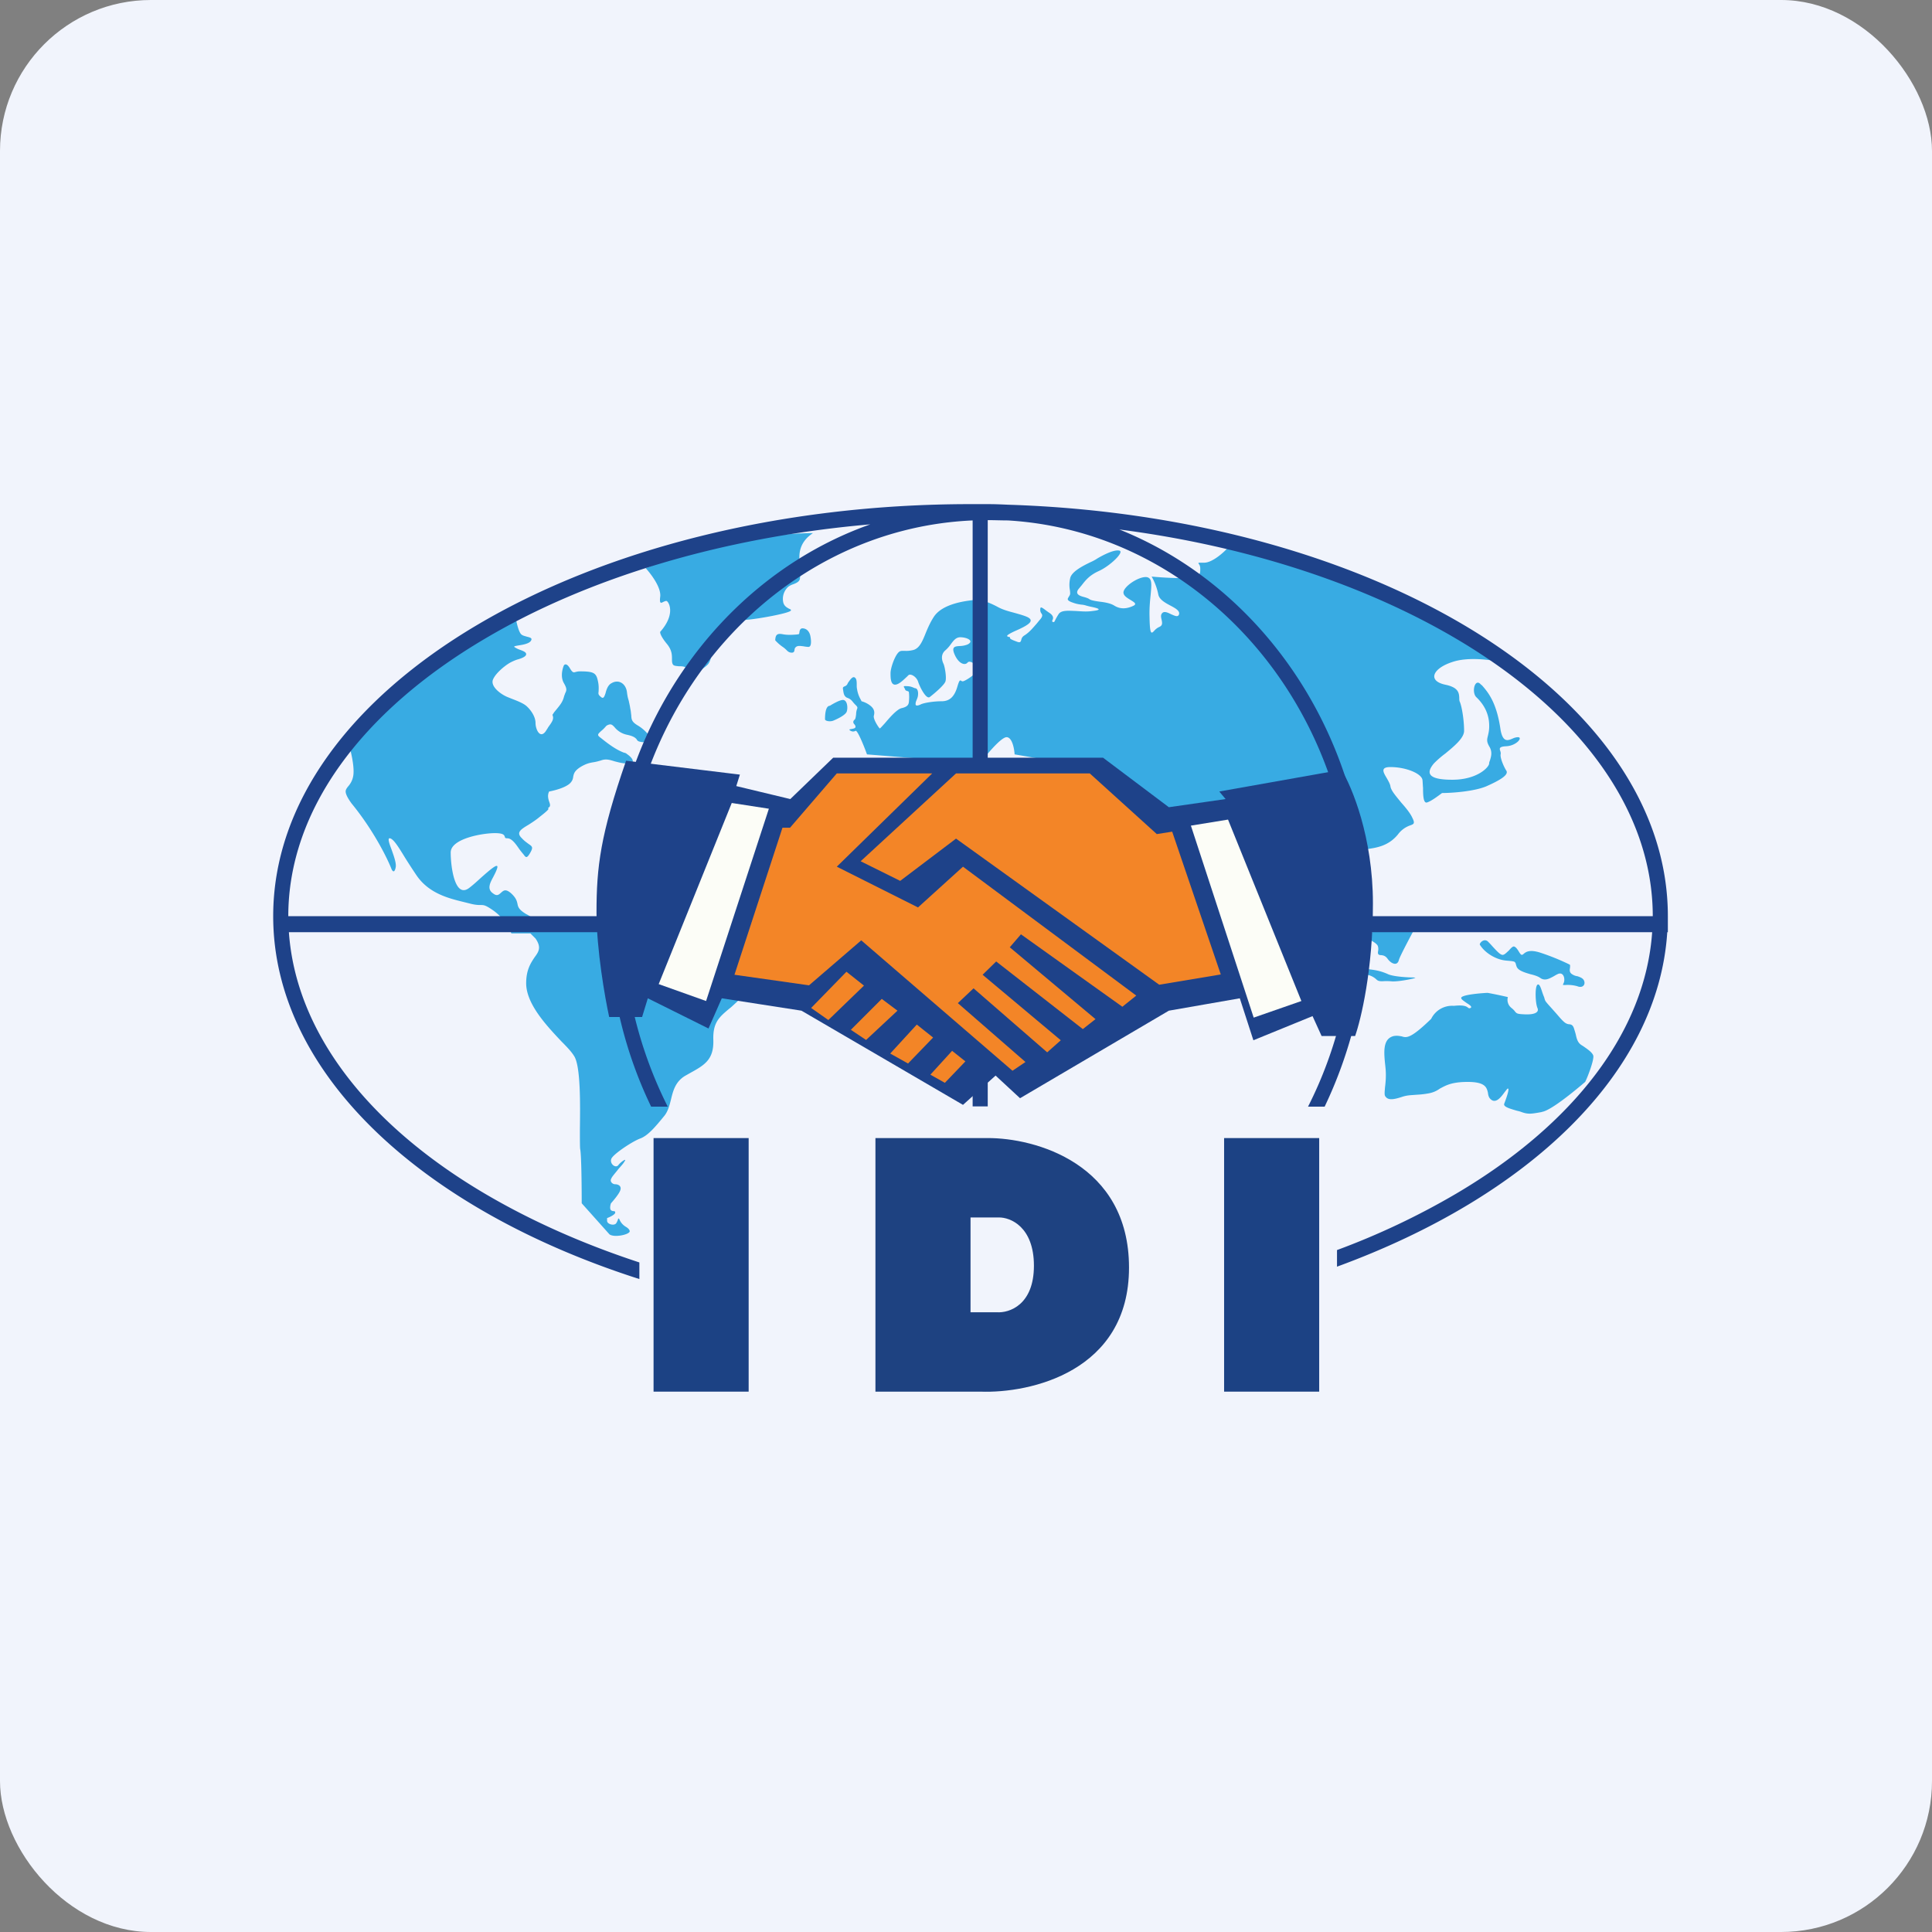
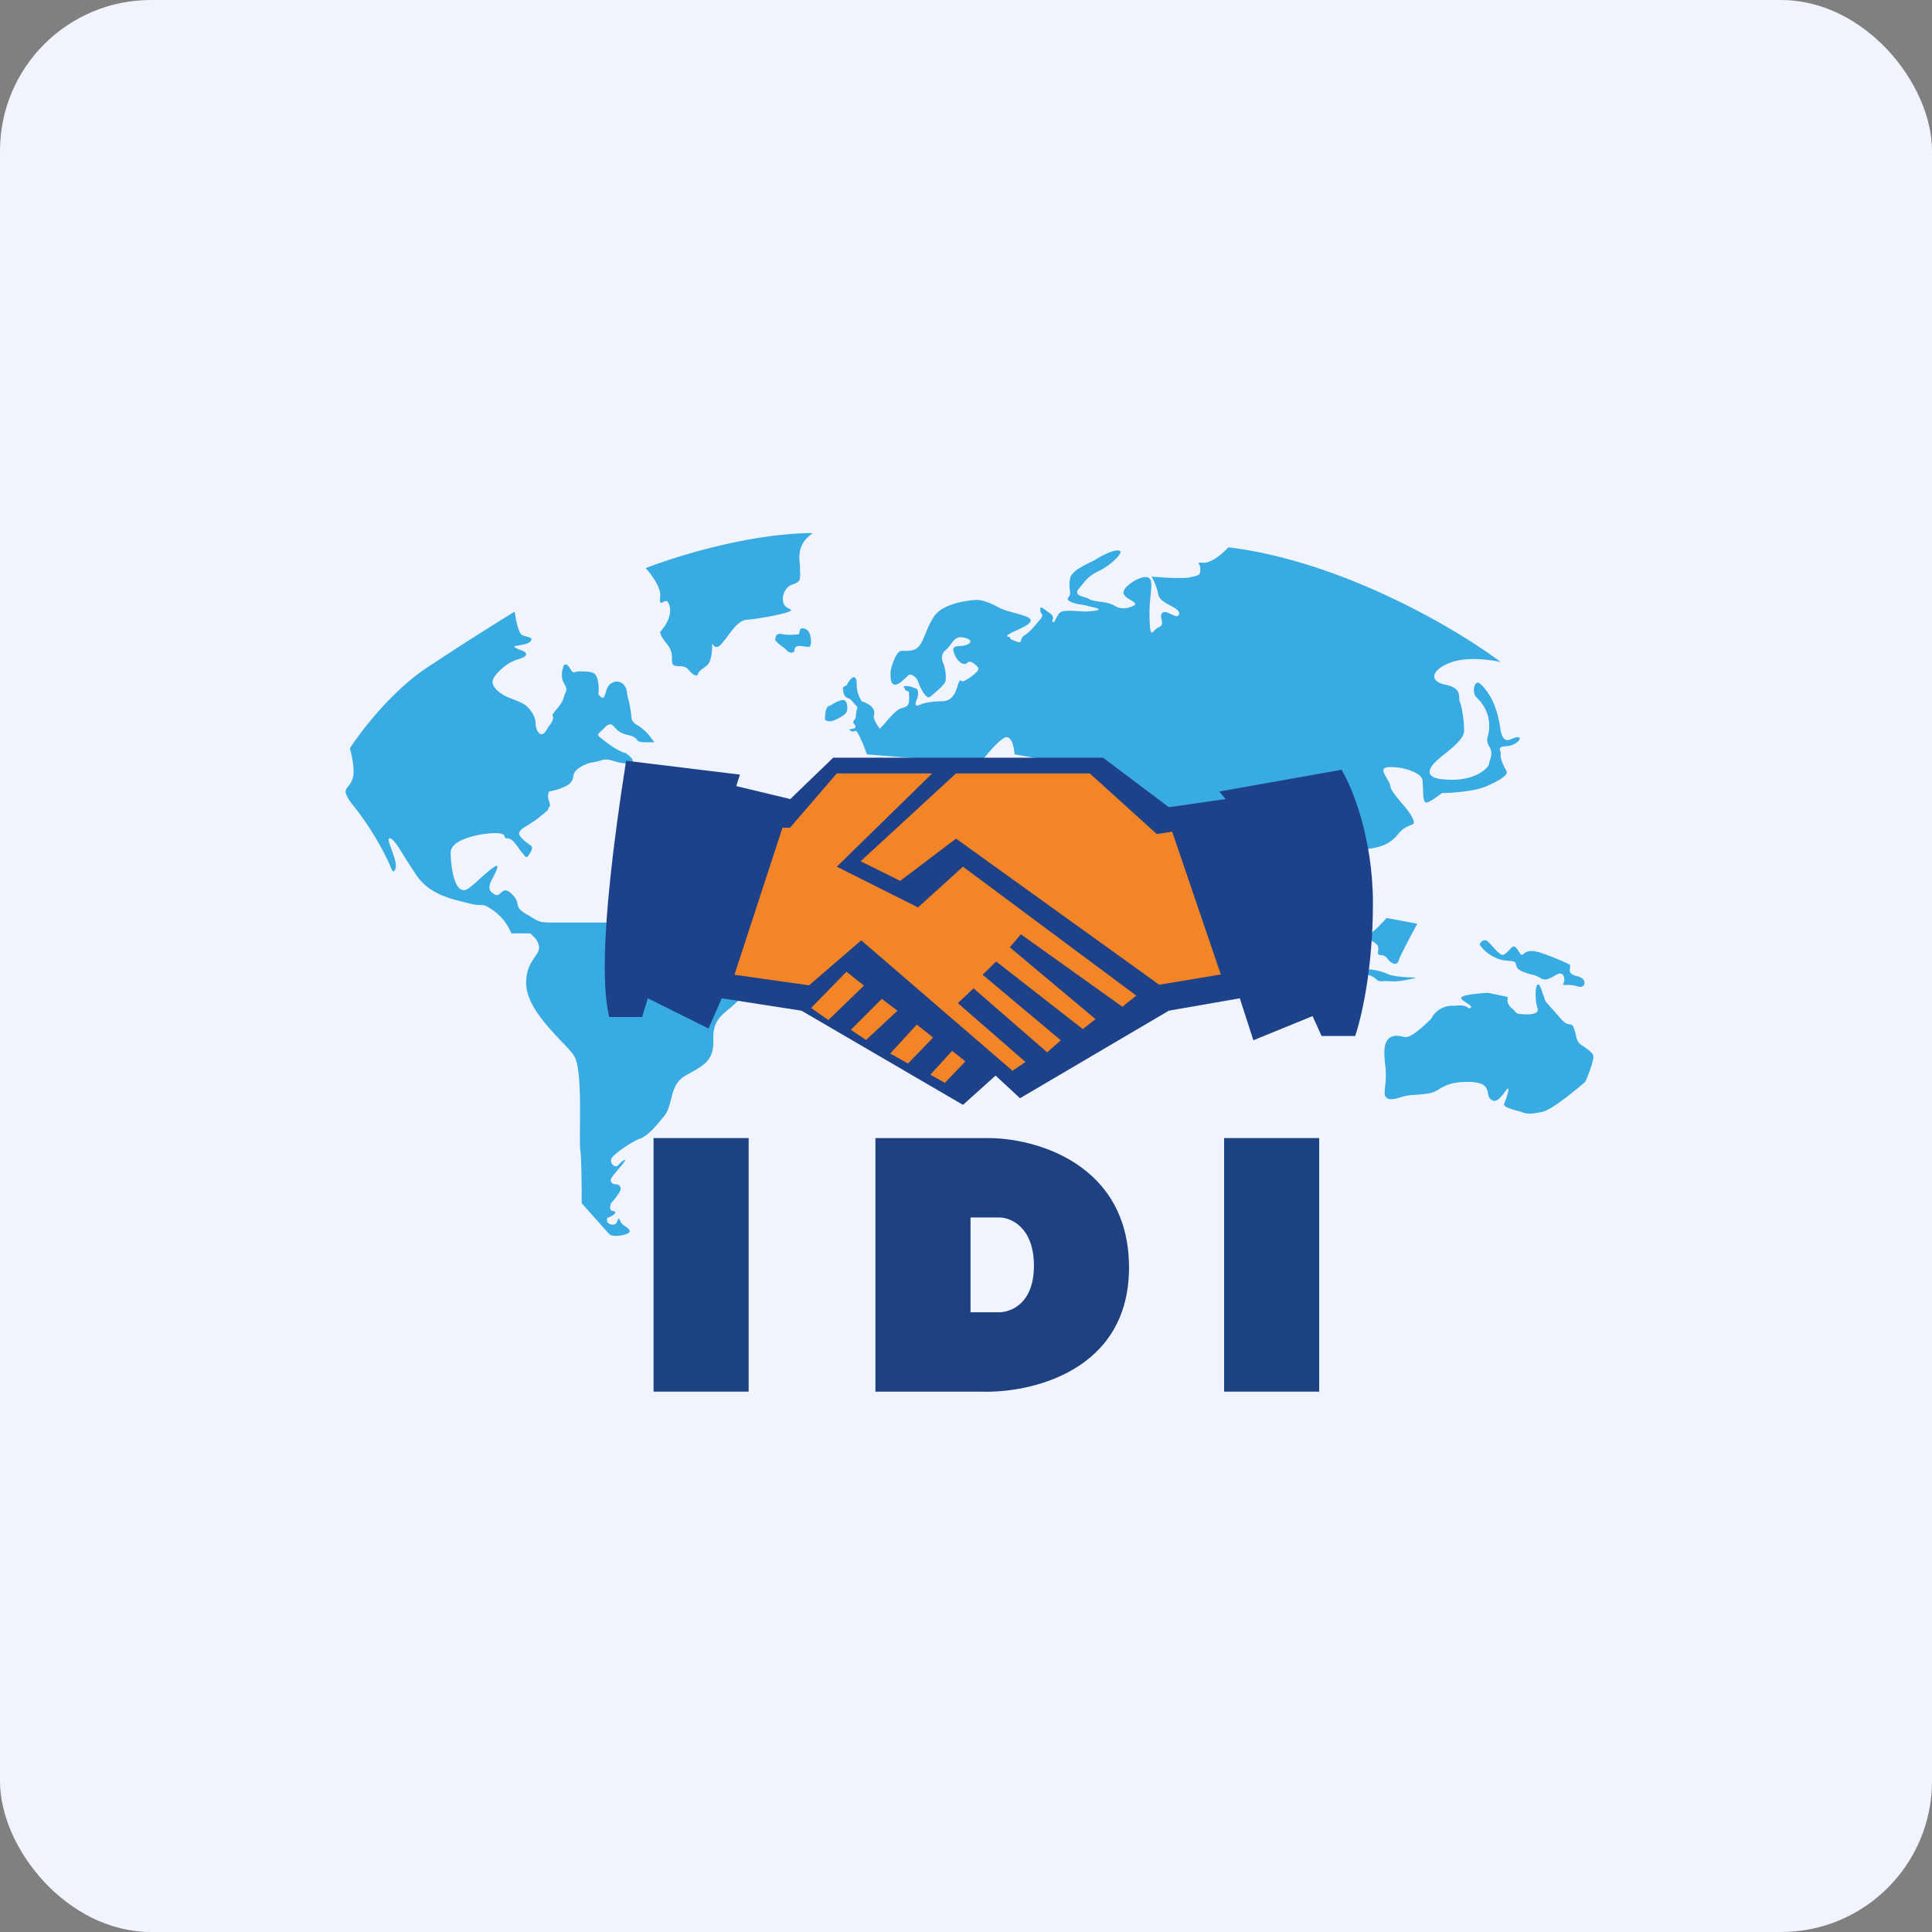
<svg xmlns="http://www.w3.org/2000/svg" width="64" height="64" fill="none" viewBox="0 0 64 64">
  <rect x="0" y="0" width="64" height="64" fill="#808080" stroke="none" />
  <rect x="0" y="0" width="64" height="64" rx="5" ry="5" fill="#f1f4fc" />
  <path fill="#f1f4fc" d="M 2.75,2 L 61.55,2 L 61.55,60.80 L 2.75,60.80 L 2.75,2" />
  <path fill-rule="evenodd" clip-rule="evenodd" d="M 21.87,19.77 C 21.91,19.46 21.56,19.01 21.39,18.82 C 22.38,18.43 24.87,17.66 26.93,17.66 C 26.43,17.99 26.47,18.42 26.49,18.65 C 26.50,18.69 26.50,18.72 26.50,18.75 C 26.50,18.81 26.50,18.86 26.50,18.91 C 26.51,18.99 26.51,19.06 26.50,19.16 C 26.49,19.27 26.37,19.32 26.26,19.36 A 0.53,0.53 0 0,0 26.11,19.44 A 0.54,0.54 0 0,0 25.94,19.92 C 25.96,20.07 26.06,20.12 26.13,20.16 C 26.17,20.18 26.21,20.19 26.20,20.22 C 26.19,20.31 25.07,20.51 24.74,20.53 C 24.49,20.54 24.26,20.86 24.07,21.12 C 24,21.21 23.94,21.28 23.89,21.34 C 23.74,21.51 23.65,21.40 23.61,21.35 C 23.60,21.33 23.59,21.32 23.59,21.34 L 23.59,21.36 C 23.59,21.47 23.59,21.85 23.45,22.01 C 23.38,22.08 23.32,22.12 23.28,22.15 C 23.21,22.20 23.16,22.23 23.13,22.31 C 23.08,22.45 22.95,22.35 22.79,22.17 C 22.71,22.07 22.59,22.07 22.48,22.07 C 22.40,22.06 22.32,22.06 22.29,22.01 C 22.26,21.96 22.26,21.90 22.26,21.83 C 22.26,21.70 22.26,21.54 22.10,21.34 C 21.90,21.10 21.86,20.97 21.87,20.93 C 22.35,20.39 22.19,20 22.10,19.92 C 22.07,19.89 22.02,19.92 21.97,19.94 C 21.90,19.98 21.84,20.01 21.87,19.77 L 21.87,19.77 M 20.19,40.89 L 19.27,39.86 C 19.27,39.34 19.26,38.25 19.22,38.07 C 19.21,38.01 19.21,37.76 19.21,37.42 C 19.22,36.61 19.24,35.29 19.01,34.97 C 18.93,34.84 18.78,34.68 18.60,34.50 C 18.11,33.98 17.43,33.26 17.43,32.57 C 17.43,32.12 17.59,31.89 17.71,31.71 C 17.85,31.52 17.94,31.38 17.74,31.09 L 17.57,30.92 L 16.94,30.92 A 1.74,1.74 0 0,0 16.34,30.16 C 16.08,29.98 16.03,29.98 15.92,29.98 C 15.85,29.98 15.75,29.98 15.56,29.93 L 15.36,29.88 C 14.87,29.76 14.21,29.60 13.80,29 A 19.27,19.27 0 0,1 13.41,28.40 C 13.19,28.04 13.04,27.80 12.92,27.77 C 12.83,27.75 12.89,27.93 12.97,28.14 C 13.04,28.34 13.13,28.58 13.11,28.72 C 13.07,28.94 13,28.86 12.97,28.79 C 12.83,28.43 12.37,27.50 11.65,26.62 C 11.59,26.54 11.45,26.34 11.45,26.22 C 11.45,26.15 11.50,26.09 11.55,26.03 A 0.69,0.69 0 0,0 11.71,25.63 C 11.73,25.37 11.64,24.96 11.59,24.79 C 11.95,24.23 12.95,22.92 14.11,22.14 A 97.52,97.52 0 0,1 17.05,20.26 C 17.08,20.49 17.17,20.97 17.29,21.03 C 17.33,21.06 17.39,21.07 17.45,21.09 C 17.57,21.12 17.66,21.14 17.57,21.25 C 17.49,21.33 17.31,21.36 17.18,21.38 C 17.07,21.40 17,21.41 17.05,21.44 A 0.78,0.78 0 0,0 17.21,21.52 C 17.32,21.56 17.43,21.60 17.43,21.67 C 17.43,21.75 17.28,21.81 17.13,21.85 A 1.46,1.46 0 0,0 16.94,21.93 C 16.79,22 16.45,22.26 16.34,22.49 C 16.22,22.72 16.57,22.99 16.81,23.09 C 16.86,23.11 16.91,23.13 16.96,23.15 C 17.14,23.22 17.32,23.29 17.43,23.38 C 17.57,23.50 17.74,23.73 17.74,23.95 C 17.74,24.16 17.89,24.49 18.08,24.22 C 18.11,24.17 18.14,24.13 18.16,24.09 C 18.29,23.91 18.36,23.82 18.30,23.68 L 18.36,23.59 C 18.55,23.36 18.63,23.27 18.68,23.09 C 18.69,23.04 18.71,23.01 18.72,22.97 C 18.77,22.87 18.79,22.82 18.68,22.63 C 18.53,22.37 18.68,22.04 18.68,22.04 C 18.71,22 18.78,21.97 18.88,22.14 C 18.97,22.29 19,22.28 19.07,22.26 C 19.11,22.25 19.15,22.24 19.21,22.24 C 19.71,22.24 19.76,22.30 19.82,22.63 C 19.84,22.76 19.83,22.84 19.83,22.90 C 19.82,22.98 19.81,23.01 19.91,23.09 C 19.99,23.16 20.02,23.08 20.06,22.96 C 20.09,22.84 20.14,22.69 20.26,22.63 C 20.50,22.49 20.74,22.65 20.77,22.94 C 20.79,23.10 20.81,23.15 20.83,23.22 C 20.84,23.28 20.86,23.34 20.88,23.48 C 20.90,23.56 20.90,23.62 20.91,23.68 C 20.92,23.84 20.92,23.91 21.14,24.04 C 21.39,24.19 21.55,24.42 21.64,24.54 A 2.20,2.20 0 0,0 21.68,24.59 A 3.24,3.24 0 0,0 21.47,24.59 C 21.15,24.59 21.12,24.55 21.09,24.49 C 21.05,24.45 21.01,24.39 20.77,24.34 A 0.72,0.72 0 0,1 20.35,24.08 C 20.27,24 20.23,23.96 20.09,24.04 C 20.02,24.12 19.97,24.17 19.92,24.21 C 19.79,24.33 19.77,24.35 19.91,24.45 C 20.34,24.80 20.54,24.88 20.66,24.93 C 20.71,24.94 20.74,24.95 20.77,24.98 C 20.88,25.05 21.14,25.29 20.77,25.29 C 20.61,25.29 20.48,25.25 20.36,25.22 C 20.20,25.17 20.07,25.13 19.91,25.19 C 19.81,25.22 19.73,25.24 19.66,25.25 C 19.54,25.27 19.42,25.29 19.21,25.42 C 19.03,25.54 19.01,25.63 18.99,25.72 C 18.98,25.79 18.97,25.86 18.88,25.95 C 18.72,26.10 18.35,26.19 18.19,26.22 C 18.13,26.34 18.16,26.46 18.19,26.55 C 18.22,26.63 18.24,26.70 18.19,26.74 C 18.15,26.77 18.15,26.78 18.16,26.78 C 18.18,26.79 18.20,26.81 17.89,27.05 C 17.76,27.16 17.62,27.25 17.51,27.32 C 17.24,27.48 17.09,27.58 17.29,27.77 C 17.37,27.86 17.45,27.91 17.50,27.95 C 17.63,28.04 17.67,28.06 17.57,28.24 C 17.45,28.45 17.42,28.41 17.34,28.30 A 2.41,2.41 0 0,1 17.19,28.11 C 17.08,27.95 16.95,27.77 16.81,27.77 C 16.73,27.77 16.73,27.75 16.72,27.71 C 16.70,27.67 16.69,27.61 16.46,27.60 C 16.08,27.58 14.93,27.76 14.93,28.24 C 14.93,28.72 15.07,29.80 15.56,29.40 C 15.69,29.30 15.82,29.18 15.94,29.07 C 16.28,28.77 16.55,28.54 16.46,28.79 C 16.43,28.88 16.38,28.97 16.34,29.05 C 16.22,29.27 16.13,29.46 16.34,29.60 C 16.47,29.70 16.53,29.63 16.60,29.57 C 16.68,29.50 16.75,29.43 16.94,29.60 C 17.10,29.75 17.12,29.85 17.14,29.93 C 17.16,30.04 17.18,30.13 17.43,30.28 C 17.51,30.32 17.57,30.36 17.62,30.39 C 17.88,30.55 17.90,30.56 18.39,30.56 L 21,30.56 L 25.35,32.08 C 25.18,32.31 24.76,32.85 24.41,33.19 C 24.31,33.28 24.23,33.36 24.15,33.42 C 23.83,33.69 23.61,33.87 23.63,34.45 C 23.65,35.10 23.34,35.28 22.87,35.54 L 22.71,35.63 C 22.38,35.82 22.30,36.12 22.23,36.41 C 22.18,36.61 22.13,36.81 22.01,36.96 C 21.70,37.34 21.47,37.61 21.22,37.71 C 20.96,37.80 20.30,38.24 20.25,38.39 C 20.19,38.55 20.39,38.71 20.48,38.60 C 20.57,38.48 20.78,38.35 20.69,38.47 C 20.66,38.53 20.58,38.62 20.49,38.72 C 20.39,38.85 20.27,38.98 20.25,39.04 C 20.19,39.14 20.29,39.23 20.38,39.23 C 20.48,39.23 20.61,39.29 20.54,39.45 C 20.49,39.57 20.32,39.77 20.24,39.86 C 20.22,39.91 20.19,40.04 20.24,40.09 C 20.28,40.12 20.31,40.12 20.34,40.12 C 20.37,40.13 20.38,40.13 20.38,40.17 C 20.38,40.23 20.20,40.32 20.11,40.35 L 20.11,40.44 C 20.11,40.54 20.29,40.60 20.38,40.55 C 20.42,40.53 20.44,40.47 20.46,40.43 C 20.48,40.36 20.49,40.32 20.54,40.44 C 20.60,40.55 20.68,40.61 20.75,40.65 C 20.81,40.69 20.85,40.73 20.86,40.78 C 20.88,40.89 20.36,41.01 20.19,40.89 L 20.19,40.89 M 25.68,21.21 C 25.69,21.04 25.73,20.97 25.93,21.01 C 26.08,21.04 26.26,21.03 26.37,21.02 C 26.41,21.02 26.43,21.01 26.45,21.01 C 26.47,21.01 26.48,20.98 26.48,20.95 C 26.49,20.88 26.51,20.79 26.63,20.82 C 26.79,20.85 26.84,21.02 26.85,21.10 C 26.87,21.21 26.89,21.43 26.78,21.43 A 1.02,1.02 0 0,1 26.62,21.41 C 26.53,21.40 26.43,21.38 26.37,21.43 C 26.33,21.46 26.32,21.50 26.32,21.53 C 26.31,21.58 26.30,21.62 26.23,21.62 C 26.14,21.62 26.10,21.58 26.05,21.53 A 0.86,0.86 0 0,0 25.93,21.43 A 1.35,1.35 0 0,1 25.68,21.21 L 25.68,21.21 M 28.39,22.82 A 0.99,0.99 0 0,0 28.51,23.17 L 28.54,23.23 A 0.82,0.82 0 0,1 28.81,23.36 C 28.96,23.47 28.98,23.58 28.95,23.70 C 28.91,23.81 29.10,24.09 29.14,24.13 C 29.15,24.14 29.22,24.06 29.32,23.95 C 29.48,23.76 29.71,23.50 29.86,23.46 C 30.09,23.41 30.10,23.32 30.11,23.24 L 30.11,23.23 C 30.12,23.14 30.12,23.03 30.11,22.95 C 30.11,22.90 30.08,22.90 30.05,22.89 C 30.02,22.88 29.99,22.87 29.98,22.83 A 0.33,0.33 0 0,0 29.96,22.79 C 29.93,22.74 29.92,22.72 30.03,22.73 C 30.13,22.73 30.19,22.75 30.24,22.77 C 30.27,22.78 30.30,22.80 30.33,22.80 C 30.41,22.82 30.43,22.96 30.40,23.09 A 1.19,1.19 0 0,1 30.35,23.22 A 0.29,0.29 0 0,0 30.33,23.33 C 30.33,23.39 30.41,23.38 30.51,23.33 C 30.62,23.28 30.93,23.23 31.19,23.23 C 31.45,23.23 31.61,23.09 31.71,22.76 C 31.78,22.52 31.80,22.53 31.84,22.55 C 31.85,22.56 31.87,22.57 31.89,22.57 C 31.98,22.57 32.46,22.24 32.41,22.13 C 32.35,22.03 32.13,21.85 32.05,21.95 C 31.97,22.05 31.75,22 31.61,21.65 C 31.52,21.42 31.64,21.41 31.80,21.40 A 0.74,0.74 0 0,0 32.05,21.35 C 32.29,21.23 32.03,21.11 31.81,21.11 C 31.66,21.11 31.58,21.23 31.49,21.35 A 1.08,1.08 0 0,1 31.32,21.54 C 31.14,21.69 31.21,21.90 31.26,22 C 31.30,22.10 31.36,22.44 31.32,22.57 C 31.28,22.70 30.93,22.99 30.80,23.09 C 30.68,23.18 30.46,22.74 30.41,22.57 C 30.35,22.41 30.16,22.30 30.09,22.37 C 30.08,22.38 30.06,22.40 30.04,22.42 C 29.94,22.51 29.78,22.68 29.65,22.68 C 29.50,22.68 29.50,22.44 29.50,22.30 C 29.50,22.15 29.61,21.81 29.73,21.65 C 29.80,21.56 29.84,21.56 29.93,21.56 C 30,21.56 30.08,21.57 30.22,21.54 C 30.45,21.50 30.55,21.26 30.67,20.96 C 30.74,20.79 30.82,20.61 30.93,20.44 C 31.21,20 31.97,19.91 32.23,19.88 L 32.28,19.88 C 32.46,19.85 32.72,19.93 33.04,20.10 C 33.22,20.20 33.41,20.25 33.60,20.30 C 33.74,20.34 33.89,20.38 34.01,20.43 C 34.31,20.56 34.07,20.71 33.61,20.91 C 33.27,21.07 33.36,21.08 33.42,21.10 C 33.44,21.10 33.46,21.11 33.46,21.11 C 33.45,21.15 33.45,21.17 33.67,21.25 C 33.79,21.30 33.81,21.27 33.83,21.20 C 33.84,21.15 33.86,21.09 33.95,21.04 C 34.10,20.94 34.20,20.82 34.34,20.66 L 34.43,20.55 C 34.56,20.41 34.53,20.36 34.49,20.31 A 0.20,0.20 0 0,1 34.46,20.19 C 34.46,20.09 34.50,20.11 34.62,20.20 C 34.66,20.23 34.70,20.26 34.76,20.30 C 34.91,20.40 34.89,20.48 34.87,20.53 C 34.85,20.56 34.85,20.59 34.87,20.60 C 34.92,20.62 34.93,20.60 34.96,20.53 C 34.98,20.49 35.02,20.42 35.07,20.34 C 35.16,20.21 35.38,20.23 35.64,20.24 C 35.81,20.25 36,20.27 36.19,20.24 C 36.57,20.20 36.34,20.14 36.14,20.10 A 2.35,2.35 0 0,1 35.98,20.06 A 0.63,0.63 0 0,0 35.83,20.03 A 1.22,1.22 0 0,1 35.53,19.96 C 35.33,19.89 35.36,19.84 35.40,19.78 C 35.42,19.74 35.45,19.71 35.45,19.66 A 0.77,0.77 0 0,0 35.44,19.54 A 0.96,0.96 0 0,1 35.45,19.16 C 35.49,18.94 35.86,18.75 36.13,18.62 C 36.22,18.58 36.29,18.54 36.35,18.50 C 36.57,18.37 36.91,18.20 37.08,18.24 C 37.26,18.28 36.76,18.76 36.39,18.92 C 36.09,19.06 35.97,19.21 35.83,19.39 L 35.73,19.51 C 35.60,19.68 35.76,19.74 35.92,19.78 C 35.99,19.80 36.05,19.82 36.09,19.85 C 36.15,19.89 36.28,19.91 36.42,19.93 C 36.59,19.95 36.78,19.98 36.91,20.06 C 37.13,20.20 37.36,20.16 37.56,20.06 C 37.66,20 37.57,19.95 37.46,19.88 C 37.36,19.82 37.24,19.75 37.22,19.66 C 37.16,19.46 37.74,19.07 38,19.12 C 38.16,19.16 38.15,19.33 38.12,19.67 C 38.10,19.87 38.07,20.13 38.08,20.44 C 38.09,21.04 38.14,21 38.24,20.89 A 0.47,0.47 0 0,1 38.40,20.77 C 38.52,20.72 38.50,20.63 38.48,20.53 C 38.46,20.45 38.44,20.36 38.51,20.30 C 38.58,20.24 38.70,20.30 38.80,20.35 C 38.92,20.40 39.03,20.46 39.06,20.34 C 39.08,20.23 38.94,20.15 38.77,20.06 C 38.60,19.97 38.40,19.86 38.37,19.69 A 2,2 0 0,0 38.15,19.10 C 38.47,19.13 39.18,19.18 39.44,19.12 C 39.76,19.05 39.76,19.05 39.76,18.83 C 39.76,18.75 39.73,18.70 39.71,18.68 C 39.70,18.66 39.70,18.66 39.70,18.65 C 39.70,18.64 39.73,18.64 39.80,18.64 L 39.89,18.64 C 40.16,18.64 40.54,18.30 40.69,18.13 C 44.47,18.59 48.28,20.85 49.71,21.93 C 49.40,21.86 48.63,21.75 48.11,21.93 C 47.46,22.14 47.28,22.55 47.87,22.68 C 48.32,22.77 48.33,22.96 48.34,23.11 C 48.34,23.15 48.34,23.19 48.35,23.23 C 48.42,23.37 48.50,23.84 48.50,24.21 C 48.50,24.45 48.17,24.72 47.88,24.96 A 3.18,3.18 0 0,0 47.50,25.29 C 47.24,25.60 47.28,25.83 48.11,25.83 C 48.94,25.83 49.33,25.41 49.33,25.29 C 49.33,25.26 49.34,25.23 49.36,25.18 C 49.39,25.07 49.45,24.91 49.33,24.72 C 49.24,24.56 49.26,24.49 49.29,24.37 C 49.31,24.28 49.34,24.17 49.33,23.98 C 49.31,23.54 49.07,23.25 48.90,23.09 C 48.74,22.92 48.86,22.44 49.06,22.68 L 49.09,22.70 C 49.29,22.93 49.58,23.26 49.71,24.19 C 49.79,24.61 49.96,24.53 50.12,24.46 A 0.45,0.45 0 0,1 50.28,24.42 C 50.46,24.42 50.24,24.70 49.90,24.72 C 49.65,24.73 49.67,24.80 49.70,24.88 C 49.71,24.92 49.72,24.95 49.71,24.99 C 49.69,25.11 49.82,25.41 49.90,25.53 C 49.98,25.66 49.73,25.83 49.23,26.05 C 48.82,26.22 48.08,26.27 47.77,26.27 C 47.66,26.35 47.43,26.53 47.28,26.58 C 47.15,26.63 47.14,26.35 47.14,26.10 C 47.13,26 47.13,25.90 47.12,25.83 C 47.08,25.62 46.57,25.41 46.06,25.41 C 45.72,25.41 45.82,25.58 45.94,25.78 C 45.99,25.87 46.05,25.97 46.06,26.05 C 46.08,26.19 46.25,26.38 46.42,26.59 C 46.57,26.76 46.72,26.94 46.79,27.10 C 46.88,27.28 46.83,27.30 46.72,27.34 A 0.85,0.85 0 0,0 46.31,27.64 C 46,28.02 45.62,28.08 45.27,28.13 L 45.15,28.15 C 44.84,28.20 44.72,28.50 44.70,28.64 C 45.82,29.55 45.17,30 44.70,30.10 C 44.59,30.12 44.33,30.14 44.20,30.10 C 44.07,30.07 41.68,28.81 41,27.82 C 39.42,27.62 37.20,26.46 37.01,26.27 C 36.77,26.03 36.16,25.44 35.96,25.41 C 35.80,25.38 34.33,25.11 33.61,24.99 C 33.60,24.80 33.53,24.43 33.35,24.42 C 33.17,24.41 32.68,25 32.46,25.29 L 28.72,24.99 C 28.62,24.71 28.40,24.17 28.34,24.21 C 28.27,24.25 28.20,24.23 28.15,24.19 C 28.12,24.16 28.15,24.16 28.20,24.15 A 0.53,0.53 0 0,0 28.29,24.13 C 28.38,24.10 28.33,24.02 28.29,23.98 C 28.26,23.94 28.25,23.89 28.31,23.84 C 28.34,23.82 28.35,23.74 28.36,23.66 A 0.54,0.54 0 0,1 28.39,23.49 C 28.42,23.43 28.39,23.40 28.34,23.35 A 0.95,0.95 0 0,1 28.25,23.25 C 28.19,23.17 28.13,23.14 28.08,23.12 A 0.19,0.19 0 0,1 28.02,23.09 C 27.97,23.04 27.95,23.01 27.93,22.86 C 27.91,22.77 27.93,22.76 27.97,22.74 A 0.19,0.19 0 0,0 28.06,22.68 A 2.35,2.35 0 0,0 28.09,22.62 C 28.16,22.52 28.24,22.40 28.31,22.44 C 28.38,22.48 28.38,22.58 28.38,22.70 C 28.38,22.74 28.38,22.78 28.39,22.82 L 28.39,22.82 M 44.73,32.17 C 44.87,32.11 44.94,32.10 45.05,32.14 C 45.10,32.15 45.12,32.14 45.15,32.13 C 45.19,32.11 45.23,32.09 45.36,32.11 C 45.60,32.14 45.76,32.17 46,32.28 C 46.22,32.36 46.67,32.38 46.83,32.38 L 46.88,32.39 C 46.96,32.39 46.39,32.52 46.12,32.51 A 2.10,2.10 0 0,0 45.88,32.50 C 45.75,32.51 45.66,32.51 45.60,32.45 A 0.62,0.62 0 0,0 45.21,32.28 C 45.17,32.28 45.14,32.27 45.12,32.27 C 45.06,32.26 45.05,32.26 45.01,32.34 C 44.97,32.45 44.95,32.44 44.87,32.39 L 44.87,32.39 A 0.64,0.64 0 0,1 44.76,32.29 C 44.72,32.25 44.69,32.22 44.66,32.22 C 44.63,32.22 44.69,32.19 44.73,32.17 L 44.73,32.17 M 45.34,30.96 C 45.50,30.87 45.72,30.64 45.85,30.50 C 45.89,30.46 45.92,30.42 45.94,30.41 L 46.95,30.60 C 46.76,30.95 46.37,31.68 46.34,31.80 C 46.30,31.96 46.18,31.95 46.07,31.87 A 0.54,0.54 0 0,1 45.98,31.78 C 45.93,31.71 45.88,31.65 45.75,31.64 C 45.64,31.64 45.64,31.58 45.65,31.51 A 0.32,0.32 0 0,0 45.64,31.33 C 45.61,31.27 45.52,31.21 45.43,31.16 C 45.31,31.09 45.21,31.03 45.34,30.96 L 45.34,30.96 M 49.02,31.29 C 49.01,31.24 49.15,31.08 49.28,31.18 C 49.32,31.22 49.38,31.28 49.44,31.35 C 49.57,31.49 49.71,31.65 49.79,31.63 C 49.85,31.62 49.91,31.55 49.98,31.49 C 50.05,31.41 50.12,31.33 50.17,31.36 C 50.22,31.38 50.26,31.44 50.30,31.50 C 50.34,31.57 50.38,31.63 50.41,31.63 C 50.43,31.63 50.45,31.62 50.47,31.60 C 50.54,31.54 50.66,31.44 51.03,31.56 A 7.67,7.67 0 0,1 51.95,31.93 L 51.99,31.95 C 52.02,31.96 52.01,32 52.01,32.05 C 52,32.11 51.98,32.20 52.06,32.26 C 52.13,32.31 52.19,32.33 52.26,32.34 C 52.34,32.37 52.41,32.39 52.46,32.46 C 52.54,32.59 52.45,32.75 52.25,32.67 A 1.17,1.17 0 0,0 51.85,32.63 C 51.78,32.63 51.76,32.64 51.79,32.58 C 51.86,32.46 51.81,32.19 51.62,32.26 C 51.57,32.28 51.52,32.31 51.47,32.34 C 51.32,32.42 51.18,32.50 51.03,32.40 C 50.95,32.34 50.82,32.30 50.69,32.27 C 50.49,32.21 50.29,32.15 50.24,32.02 A 2.17,2.17 0 0,1 50.22,31.96 C 50.21,31.91 50.20,31.89 50.18,31.87 C 50.16,31.85 50.11,31.84 50,31.83 A 8.93,8.93 0 0,1 49.89,31.82 C 49.55,31.79 49.18,31.56 49.02,31.29 L 49.02,31.29 M 51.09,36.83 C 51.38,36.78 52.15,36.15 52.51,35.84 C 52.59,35.69 52.81,35.11 52.78,34.97 C 52.75,34.87 52.61,34.77 52.48,34.68 C 52.44,34.65 52.40,34.63 52.36,34.60 C 52.26,34.52 52.23,34.41 52.20,34.27 A 2.71,2.71 0 0,0 52.15,34.10 C 52.11,33.95 52.05,33.94 51.99,33.93 C 51.95,33.93 51.91,33.92 51.86,33.89 C 51.76,33.82 51.69,33.73 51.55,33.57 L 51.39,33.39 C 51.19,33.17 51.19,33.16 51.17,33.10 A 0.87,0.87 0 0,0 51.15,33.03 A 2.22,2.22 0 0,1 51.10,32.90 C 51.05,32.75 51,32.57 50.93,32.62 C 50.84,32.69 50.86,33.23 50.93,33.39 C 51,33.55 50.80,33.62 50.48,33.60 C 50.25,33.59 50.24,33.57 50.18,33.50 C 50.16,33.47 50.13,33.44 50.07,33.39 A 0.34,0.34 0 0,1 49.95,33.03 A 13.30,13.30 0 0,0 49.28,32.89 C 49.23,32.89 48.54,32.93 48.42,33.03 C 48.36,33.08 48.48,33.15 48.59,33.23 C 48.69,33.29 48.78,33.36 48.71,33.39 C 48.67,33.41 48.66,33.40 48.63,33.38 C 48.59,33.35 48.52,33.28 48.16,33.32 A 0.77,0.77 0 0,0 47.41,33.75 C 46.72,34.42 46.59,34.38 46.43,34.33 C 46.36,34.32 46.29,34.30 46.17,34.32 C 45.80,34.41 45.84,34.85 45.89,35.31 L 45.90,35.41 C 45.92,35.66 45.90,35.86 45.88,36.02 C 45.87,36.17 45.85,36.28 45.90,36.33 C 45.99,36.45 46.16,36.43 46.46,36.33 C 46.62,36.28 46.73,36.28 46.86,36.27 C 46.97,36.26 47.10,36.26 47.32,36.22 C 47.49,36.19 47.60,36.13 47.70,36.06 C 47.89,35.96 48.08,35.84 48.62,35.84 C 49.21,35.84 49.25,36.03 49.29,36.20 C 49.30,36.29 49.32,36.37 49.40,36.43 C 49.57,36.56 49.74,36.32 49.85,36.17 C 49.90,36.11 49.93,36.06 49.95,36.06 C 50.02,36.05 49.88,36.43 49.83,36.56 C 49.79,36.66 50,36.72 50.20,36.78 C 50.26,36.80 50.33,36.81 50.38,36.83 C 50.62,36.92 50.72,36.90 51.06,36.84 L 51.09,36.83 L 51.09,36.83 M 27.49,23.38 C 27.52,23.36 27.84,23.16 27.95,23.19 C 28.07,23.22 28.09,23.45 28.05,23.57 C 28.01,23.69 27.73,23.82 27.61,23.87 C 27.49,23.92 27.33,23.88 27.33,23.83 L 27.33,23.82 C 27.33,23.75 27.33,23.38 27.49,23.38 L 27.49,23.38" fill="#38abe3" />
  <path d="M 21.65,37.70 L 21.65,46.10 L 24.80,46.10 L 24.80,37.70 L 21.65,37.70 M 40.55,37.70 L 40.55,46.10 L 43.70,46.10 L 43.70,37.70 L 40.55,37.70" fill="#1c4284" />
  <path fill-rule="evenodd" clip-rule="evenodd" d="M 29,46.10 L 29,37.70 L 32.71,37.70 C 34.28,37.69 37.40,38.54 37.40,41.99 C 37.40,45.44 34.12,46.16 32.48,46.10 L 29,46.10 L 29,46.10 M 32.15,43.47 L 32.15,40.33 L 33.08,40.33 C 33.47,40.32 34.25,40.64 34.25,41.93 C 34.25,43.23 33.43,43.50 33.02,43.47 L 32.15,43.47 L 32.15,43.47" fill="#1e4281" />
-   <path d="M 24.51,25.66 L 20.74,25.20 C 19.89,27.65 19.76,28.71 19.76,30.23 C 19.76,31.45 20.04,33.05 20.18,33.69 L 21.27,33.69 L 21.46,33.07 L 23.47,34.07 L 23.91,33.07 L 26.55,33.48 L 31.90,36.60 L 32.98,35.63 L 33.79,36.38 L 38.72,33.48 L 41.07,33.07 L 41.52,34.46 L 43.48,33.66 L 43.78,34.32 L 44.89,34.32 C 45.08,33.78 45.48,32.14 45.48,29.93 C 45.48,27.72 44.78,26.06 44.44,25.50 L 40.39,26.22 L 40.60,26.47 L 38.72,26.74 L 36.54,25.10 L 27.60,25.10 L 26.18,26.47 L 24.39,26.04 L 24.51,25.66 L 24.51,25.66" fill="#1e4289" />
-   <path fill-rule="evenodd" clip-rule="evenodd" d="M 22.12,36.66 A 13.95,13.95 0 0,1 20.63,30.35 C 20.63,23.28 25.78,17.52 32.22,17.24 L 32.22,36.65 L 32.72,36.65 L 32.72,17.23 C 32.95,17.23 33.17,17.24 33.39,17.24 C 39.76,17.62 44.82,23.34 44.82,30.35 C 44.82,32.64 44.28,34.79 43.33,36.66 L 43.88,36.66 A 14.49,14.49 0 0,0 45.29,30.88 L 54.73,30.88 C 54.50,34.17 52.14,37.24 48.24,39.54 A 24.78,24.78 0 0,1 44.29,41.41 L 44.29,41.96 C 50.63,39.64 54.93,35.56 55.23,30.88 L 55.25,30.88 L 55.25,30.35 C 55.25,23.06 45.58,17.11 33.41,16.72 C 33.19,16.71 32.96,16.70 32.73,16.70 L 32.15,16.70 C 19.39,16.70 9.05,22.81 9.05,30.35 C 9.05,35.54 13.96,40.06 21.18,42.37 L 21.18,41.82 C 19.29,41.20 17.57,40.43 16.06,39.54 C 12.16,37.24 9.80,34.17 9.57,30.88 L 20.16,30.88 C 20.23,32.96 20.73,34.92 21.57,36.66 L 22.12,36.66 L 22.12,36.66 M 28.83,17.37 C 23.79,19.15 20.15,24.29 20.15,30.35 L 9.55,30.35 C 9.55,26.85 11.96,23.58 16.06,21.16 C 19.42,19.17 23.86,17.80 28.83,17.37 L 28.83,17.37 M 54.75,30.35 C 54.75,26.85 52.34,23.58 48.24,21.16 C 45.24,19.39 41.40,18.10 37.08,17.54 C 41.88,19.46 45.30,24.47 45.30,30.35 L 54.75,30.35" fill="#1e4289" />
-   <path fill-rule="evenodd" clip-rule="evenodd" d="M 21.82,32.60 L 23.39,33.16 L 25.47,26.79 L 24.24,26.60 L 21.82,32.60 M 43.11,33.16 L 41.53,33.71 L 39.45,27.35 L 40.68,27.15 L 43.11,33.16 L 43.11,33.16" fill="#fcfdf7" />
+   <path d="M 24.51,25.66 L 20.74,25.20 C 19.76,31.45 20.04,33.05 20.18,33.69 L 21.27,33.69 L 21.46,33.07 L 23.47,34.07 L 23.91,33.07 L 26.55,33.48 L 31.90,36.60 L 32.98,35.63 L 33.79,36.38 L 38.72,33.48 L 41.07,33.07 L 41.52,34.46 L 43.48,33.66 L 43.78,34.32 L 44.89,34.32 C 45.08,33.78 45.48,32.14 45.48,29.93 C 45.48,27.72 44.78,26.06 44.44,25.50 L 40.39,26.22 L 40.60,26.47 L 38.72,26.74 L 36.54,25.10 L 27.60,25.10 L 26.18,26.47 L 24.39,26.04 L 24.51,25.66 L 24.51,25.66" fill="#1e4289" />
  <path fill-rule="evenodd" clip-rule="evenodd" d="M 24.33,32.29 L 25.92,27.42 L 26.17,27.42 L 27.72,25.62 L 30.88,25.62 L 27.72,28.71 L 30.41,30.06 L 31.90,28.71 L 37.64,32.98 L 37.18,33.35 L 33.82,30.95 L 33.45,31.38 L 36.29,33.76 L 35.87,34.09 L 33,31.85 L 32.55,32.29 L 35.14,34.46 L 34.69,34.86 L 32.25,32.74 L 31.73,33.23 L 33.97,35.18 L 33.54,35.47 L 28.53,31.15 L 26.80,32.64 L 24.33,32.29 L 24.33,32.29 M 28.51,28.53 L 29.82,29.18 L 31.67,27.78 L 38.40,32.62 L 40.44,32.28 L 38.83,27.55 L 38.32,27.63 L 36.10,25.62 L 31.67,25.62 L 28.51,28.53 L 28.51,28.53 M 28.04,32.19 L 26.87,33.39 L 27.44,33.79 L 28.62,32.65 L 28.04,32.19 M 28.18,34.12 L 29.21,33.09 L 29.73,33.48 L 28.69,34.45 L 28.18,34.11 L 28.18,34.12 M 30.37,33.94 L 29.49,34.90 L 30.08,35.23 L 30.91,34.37 L 30.37,33.94 L 30.37,33.94 M 30.82,35.60 L 31.54,34.81 L 31.98,35.16 L 31.30,35.87 L 30.82,35.60 L 30.82,35.60" fill="#f38527" />
</svg>